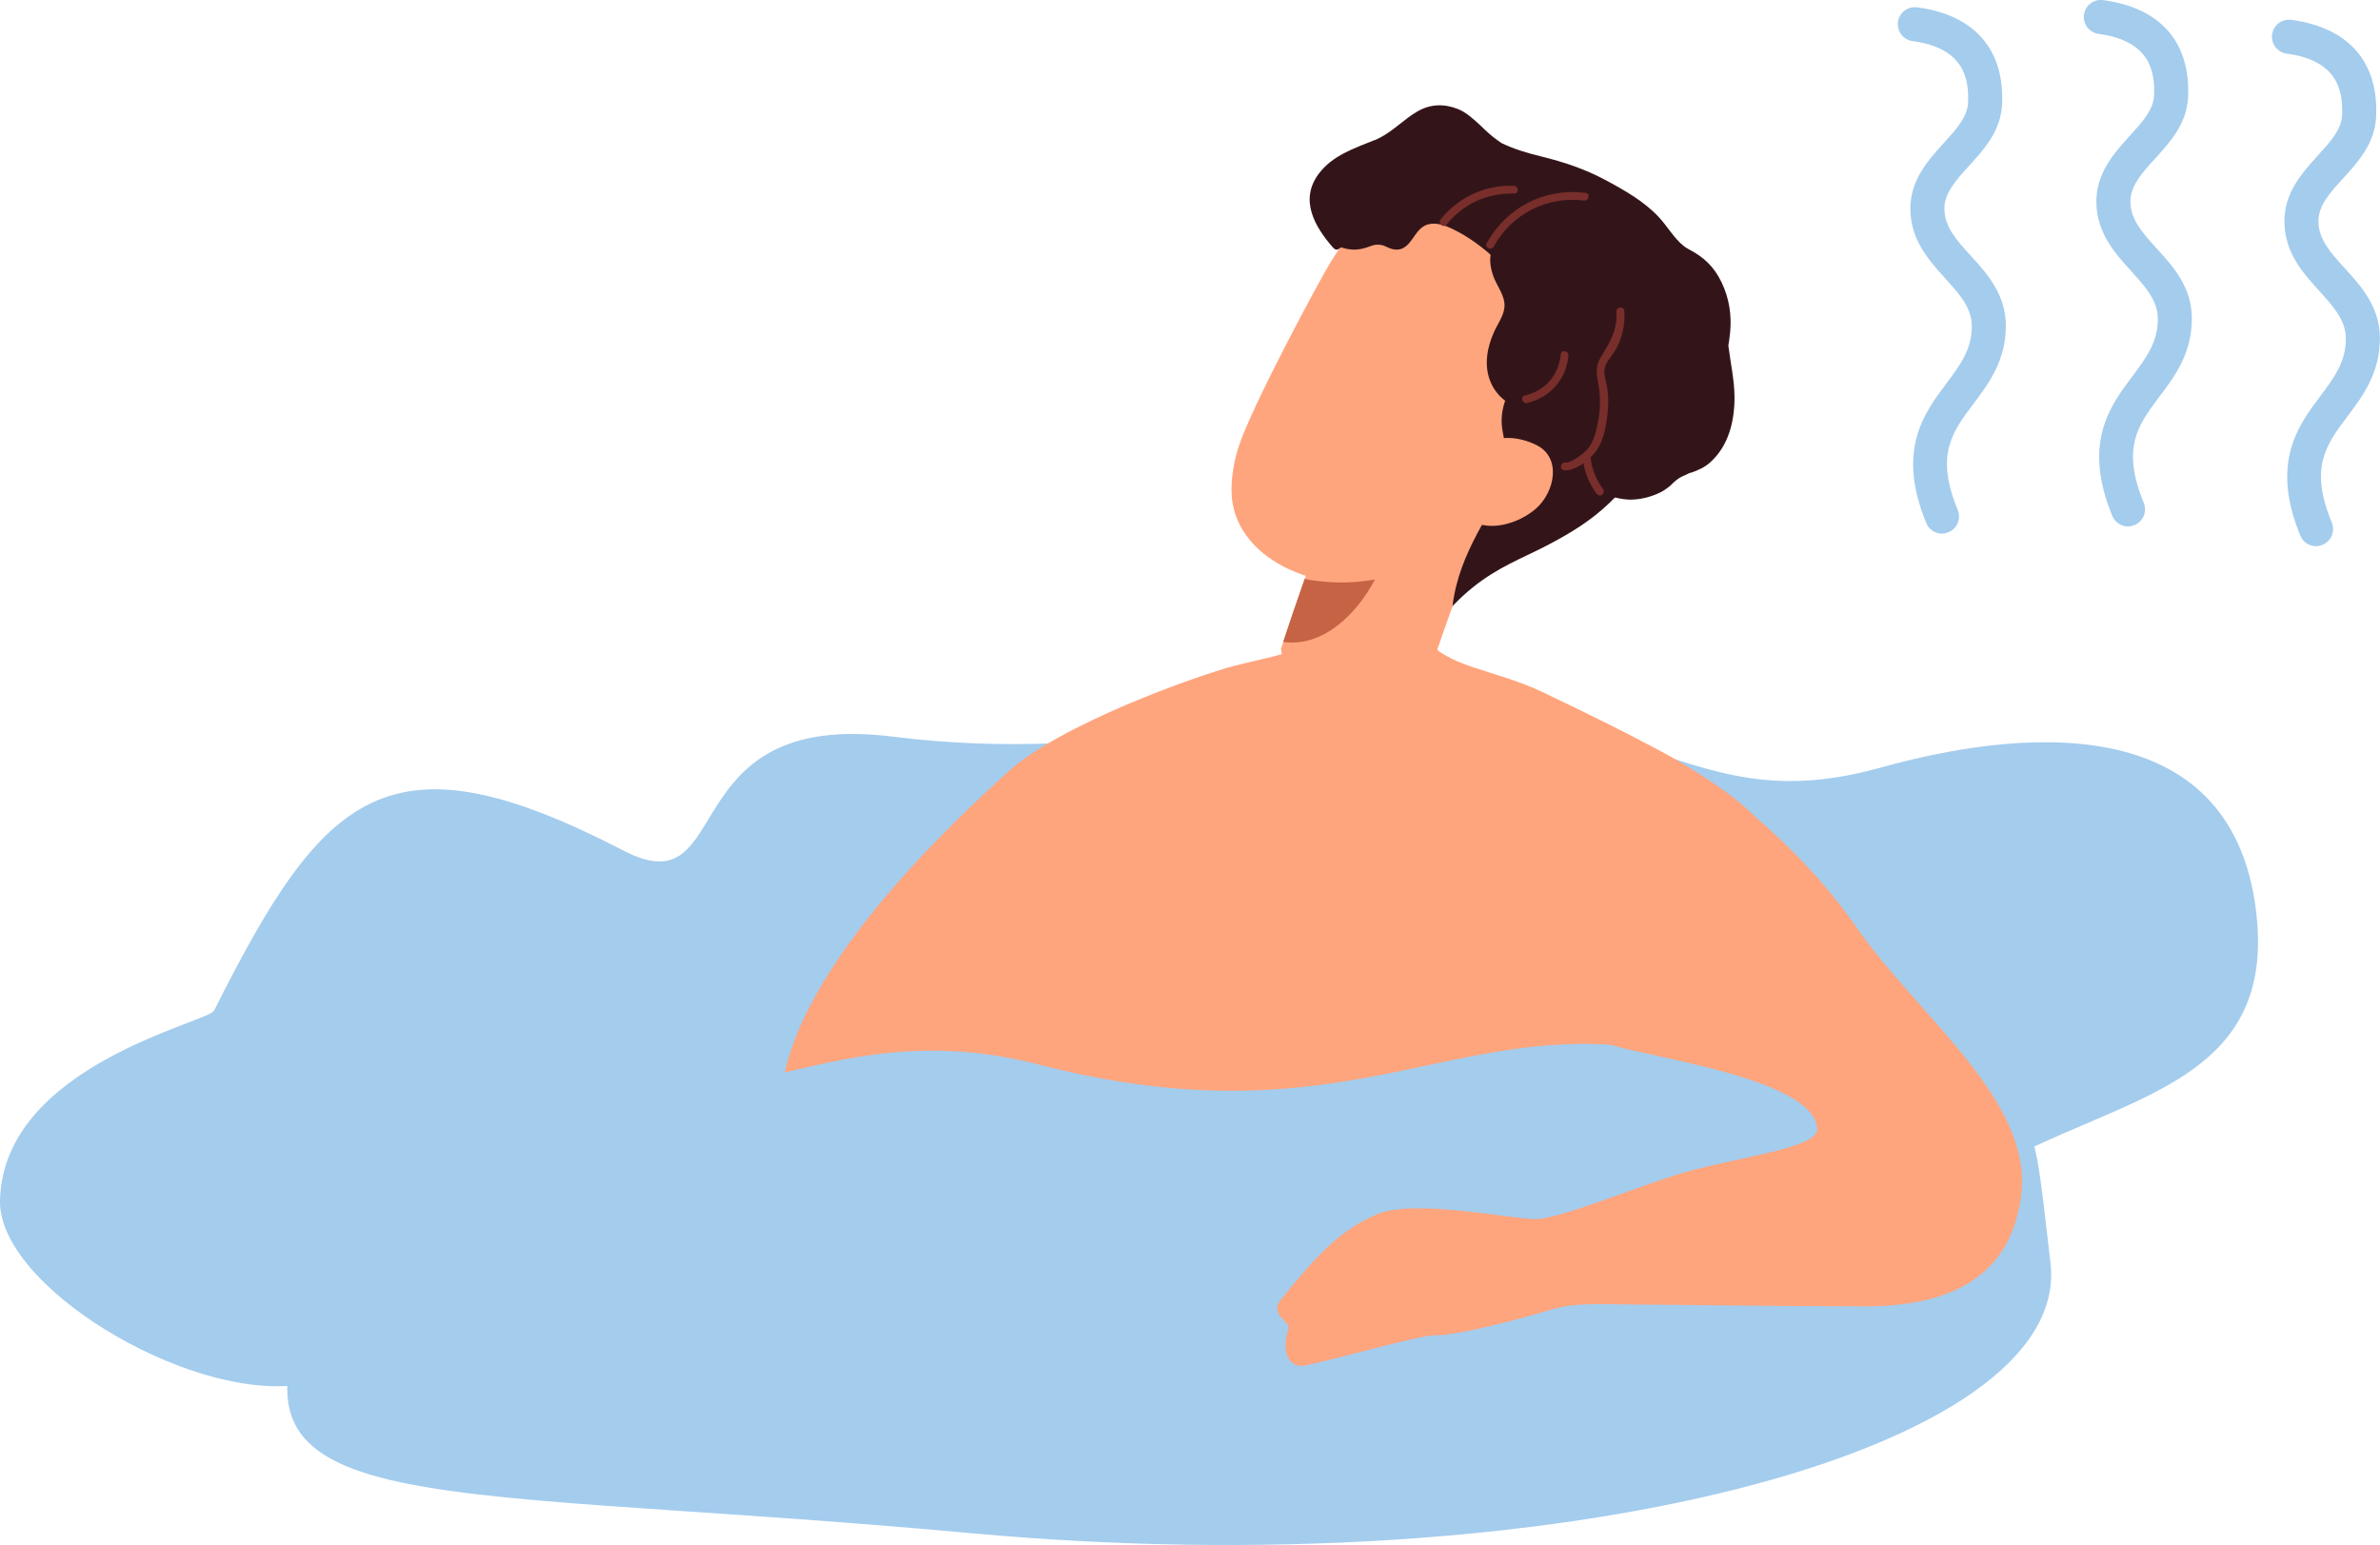
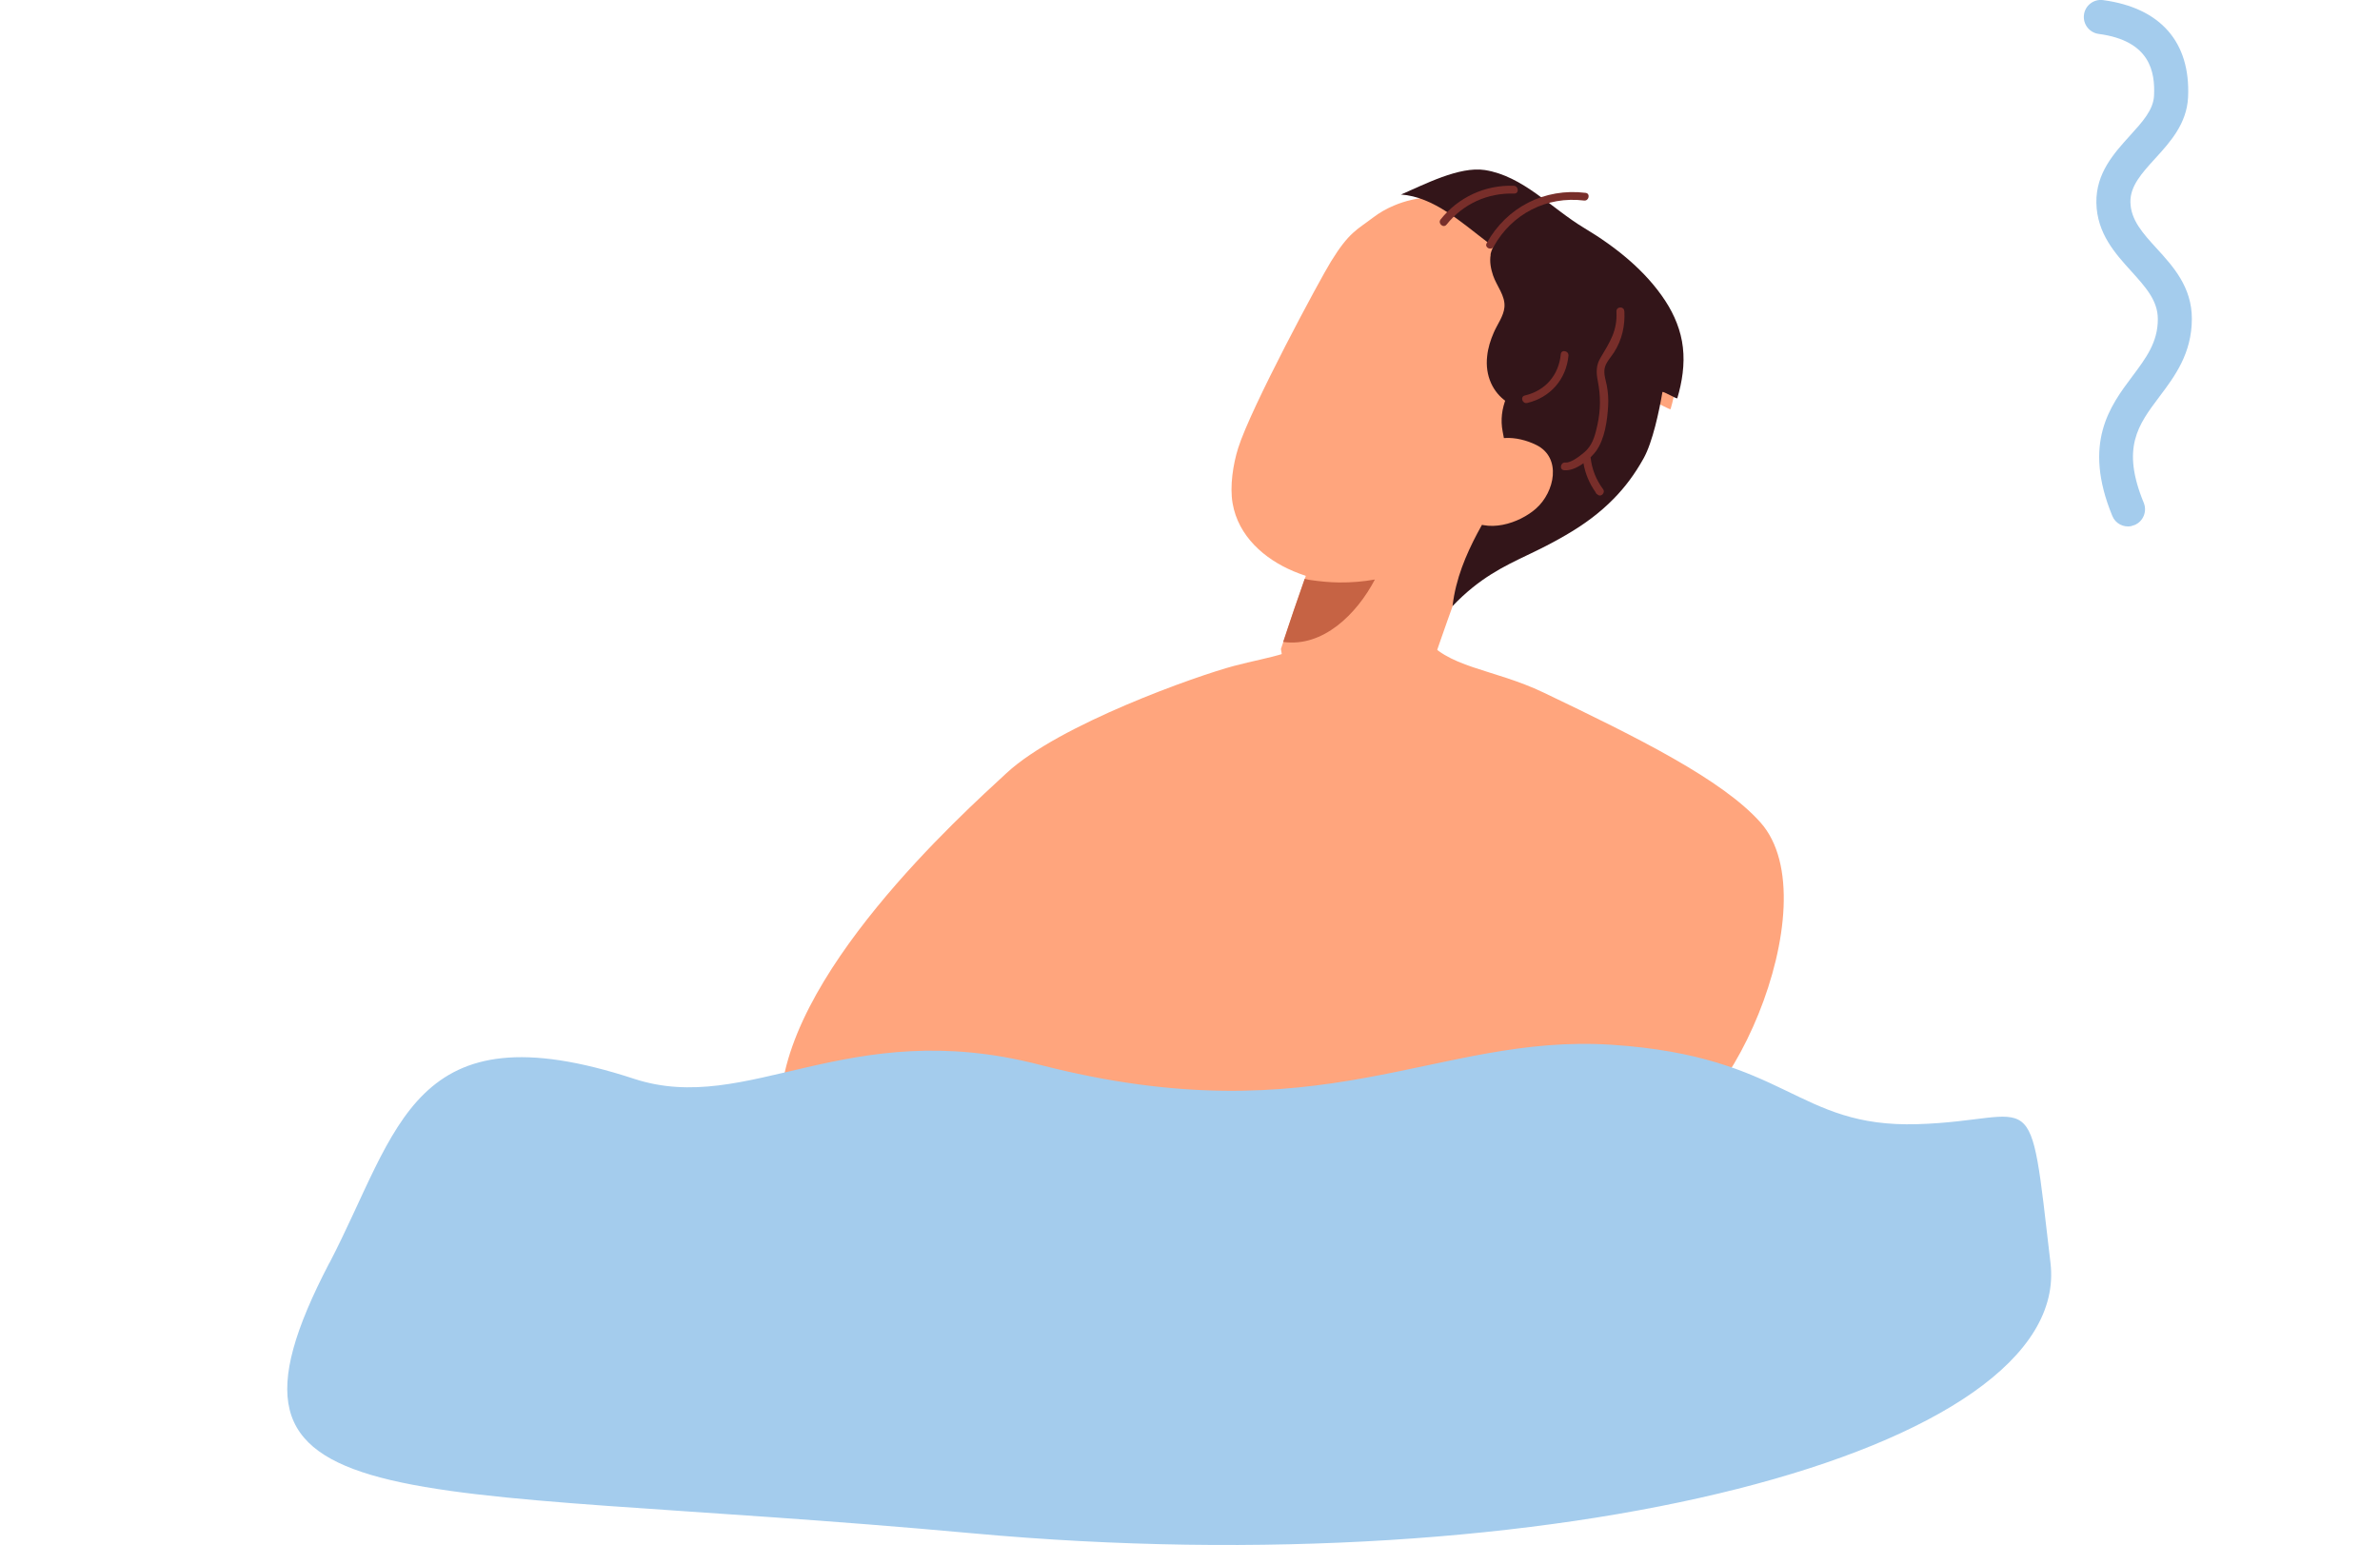
<svg xmlns="http://www.w3.org/2000/svg" id="_レイヤー_2" data-name="レイヤー_2" width="201.39" height="130.74" viewBox="0 0 201.39 130.74">
  <defs>
    <style>
      .cls-1 {
        fill: #a4cced;
      }

      .cls-2 {
        fill: #331519;
      }

      .cls-3 {
        fill: #782e2a;
      }

      .cls-4 {
        fill: #c66344;
      }

      .cls-5 {
        fill: #ffa57d;
      }
    </style>
  </defs>
  <g id="_テキスト" data-name="テキスト">
    <g>
-       <path class="cls-1" d="M18.11,85.53c9.33-18.6,14.78-23.83,34.67-13.54,9.58,4.95,3.91-12.03,22.8-9.65,19.08,2.4,32.05-2.93,48.88-1.86,16.83,1.07,20.57,8.41,34.75,4.46,11.08-3.09,29.6-5.35,31.7,12.2,2.1,17.56-17.04,15.33-28.28,26.01-11.24,10.69-82.28,7.59-137.57,14.07C15.58,118.34-.17,108.78,0,101.58c.27-11.43,17.6-15.04,18.1-16.05Z" />
      <path class="cls-5" d="M139.21,96.17c6.46.98,15.86-19.74,9.75-26.58-3.23-3.62-10.29-7.13-18.36-10.99-4.26-2.04-8.3-2.08-10.1-4.78-.79-1.18-.69-8.6-.8-9.49-.53,0-6.03-.9-6.45-.95-.06.59.16,6.8-1.82,10.06-1.14,1.88-3.93,2.09-7.01,2.91-3.13.83-14.81,4.95-19.25,9.07-3.74,3.46-19.14,17.3-19.14,28.48,0,5.11,1.25,17.81,1.25,23.02,0,7.71,12.68,9.8,19.27,9.66,10.54-.23,28.03.15,30.28,0,12.28-.83,19.62,3.45,20.09-2.36.91-11.31-.56-28.49,2.28-28.06Z" />
      <path class="cls-1" d="M27.87,106.89c5.88-11.29,6.96-21.76,25.78-15.6,9.68,3.17,18-5.39,34.27-1.2,23.99,6.19,33.53-2.65,48.44-1.68,14.92.97,15.59,7.03,25.89,6.72,10.29-.31,9.4-4.18,11.26,11.76,1.86,15.94-42.03,27.37-91.24,22.86-49.2-4.51-66.1-.42-54.41-22.86Z" />
-       <path class="cls-5" d="M139.59,63.09c-7.29-3.4-8.89,3.7-8.79,9.7.07,4.18.41,13.98,5.56,15.64,3.38,1.08,17.4,2.93,17.4,7.16,0,1.57-6.8,2.35-11.18,3.61-3.79,1.08-10.45,3.94-12.66,3.96-1.94.02-10.31-1.75-13.41-.4-3.1,1.34-4.98,3.34-8.06,7.13-1.17,1.44.81,1.89.58,2.57-.66,1.95.04,3.38,1.43,3.09,2.53-.52,9.7-2.57,10.89-2.55,2.08.04,7.83-1.55,9.54-2.07,2.36-.73,3.62-.56,7.4-.54,1.77,0,11.04.14,19.48.16,9.55.01,12.59-4.35,13.25-9.35,1.06-8.06-8.73-15.21-13.97-22.78-4.89-7.07-12.42-12.95-17.45-15.3Z" />
      <g>
-         <path class="cls-1" d="M164.62,45.13c-.66.14-1.36-.21-1.62-.86-2.54-6.17-.19-9.3,1.69-11.81,1.16-1.55,2.17-2.89,2.16-4.86,0-1.56-1.04-2.7-2.23-4.02-1.37-1.51-2.92-3.22-2.97-5.81-.04-2.51,1.49-4.19,2.84-5.68,1.06-1.17,1.98-2.17,2.04-3.39.09-1.96-.29-4.64-4.69-5.22-.79-.11-1.34-.83-1.24-1.62.1-.79.83-1.34,1.62-1.24,4.85.64,7.41,3.56,7.19,8.22-.11,2.25-1.53,3.81-2.79,5.19-1.13,1.24-2.11,2.32-2.09,3.68.03,1.51,1.04,2.63,2.22,3.92,1.4,1.53,2.98,3.28,2.98,5.95,0,2.94-1.45,4.88-2.74,6.59-1.82,2.42-3.25,4.33-1.33,8.99.3.74-.05,1.58-.78,1.88-.08.03-.17.06-.26.08Z" />
+         <path class="cls-1" d="M164.62,45.13Z" />
        <path class="cls-1" d="M180.36,44.52c-.66.14-1.36-.21-1.62-.86-2.54-6.17-.19-9.3,1.69-11.81,1.16-1.55,2.17-2.89,2.16-4.86,0-1.56-1.04-2.7-2.23-4.02-1.37-1.51-2.92-3.21-2.97-5.81-.04-2.51,1.49-4.19,2.84-5.68,1.06-1.17,1.98-2.17,2.04-3.39.09-1.96-.29-4.64-4.69-5.22-.79-.11-1.34-.83-1.24-1.62.1-.79.83-1.35,1.62-1.24,4.86.65,7.41,3.56,7.19,8.22-.11,2.25-1.53,3.81-2.79,5.19-1.13,1.24-2.11,2.32-2.09,3.68.03,1.51,1.04,2.63,2.22,3.92,1.4,1.53,2.98,3.27,2.98,5.95,0,2.94-1.45,4.88-2.74,6.59-1.82,2.42-3.25,4.33-1.33,8.99.3.74-.05,1.58-.78,1.88-.08.03-.17.06-.26.08Z" />
-         <path class="cls-1" d="M196.27,46.19c-.66.14-1.36-.21-1.62-.86-2.54-6.17-.19-9.3,1.69-11.81,1.16-1.55,2.17-2.89,2.16-4.86,0-1.56-1.04-2.7-2.23-4.02-1.37-1.51-2.92-3.21-2.97-5.81-.04-2.51,1.49-4.19,2.84-5.68,1.06-1.17,1.98-2.17,2.04-3.39.09-1.96-.29-4.64-4.68-5.22-.79-.11-1.34-.83-1.24-1.62.1-.79.83-1.34,1.62-1.24,4.86.65,7.41,3.57,7.18,8.22-.11,2.25-1.53,3.81-2.79,5.19-1.13,1.24-2.11,2.32-2.09,3.68.03,1.51,1.04,2.63,2.22,3.92,1.4,1.53,2.98,3.28,2.98,5.95,0,2.94-1.45,4.88-2.74,6.59-1.82,2.42-3.25,4.33-1.33,8.99.3.74-.05,1.58-.78,1.88-.08.03-.17.06-.26.08Z" />
      </g>
      <path class="cls-5" d="M113.78,39.85c-1.14,2.93-2.23,5.88-3.27,8.84-.49,1.4-.97,2.8-1.45,4.21-.16.47-.32.95-.47,1.42-.07.2-.13.4-.2.6.11.74.26,1.48.5,2.18.59,1.71,2,2.66,3.54,3.47,2.14,1.14,5.88,2.14,7.41-.25.24-.76.49-1.51.74-2.27,1.62-4.88,3.37-9.72,5.25-14.5.64-1.62,1.29-3.22,1.95-4.83-.25.1-.51.19-.76.28-1.8.65-3.68,1.08-5.59,1.27-2.57.25-5.14.07-7.66-.43Z" />
      <path class="cls-5" d="M112.63,22.12c-.92,1.48-6.79,12.38-7.86,15.8-.43,1.36-.72,3.23-.47,4.67.48,2.79,2.7,4.72,5.15,5.75,2.97,1.24,5.6,1.29,8.77,1.09.83-.05,5.6-.77,5.8-.85,1.96-.76,3.89-1.59,5.79-2.5,4.19-2,6.37-3.29,8.72-7.5.78-1.39,1.3-2.91,1.57-4.48.04-.11,1.19.6,1.26.52,0,0,0,0,0,0,.41-1.39.64-2.86.47-4.31-.16-1.41-.71-2.74-1.48-3.92-1.68-2.58-4.25-4.61-6.86-6.17-2.8-1.68-5.94-2.86-9.17-3.37-2.17-.34-4.4-.3-6.38.55-.62.26-1.22.6-1.78,1.03-1.35,1.03-2,1.21-3.53,3.69Z" />
-       <path class="cls-2" d="M116.34,11.86c.16-.07.31-.15.47-.23,1.14-.6,2.01-1.55,3.11-2.19,1.09-.64,2.26-.68,3.43-.22.73.29,1.29.83,1.86,1.34.15.15.31.3.47.45.44.42.9.78,1.38,1.1,1.06.51,2.19.85,3.4,1.14,1.89.47,3.64,1.05,5.36,1.97,1.63.87,3.31,1.82,4.57,3.18.72.78,1.23,1.72,2.06,2.4,0,0,0,0,0,0,.15.12.31.22.48.31,1.2.63,2.09,1.41,2.75,2.79.64,1.34.86,2.76.72,4.23-.04.37-.09.75-.15,1.12.18,1.45.51,2.91.52,4.33.01,2.02-.48,4.13-2.05,5.54-.49.44-.99.65-1.53.85-.2.04-.4.13-.6.24-.07.03-.14.06-.21.09-.42.19-.74.49-1.06.82-.27.21-.53.4-.77.52-.79.4-1.71.64-2.6.64-.88,0-1.68-.32-2.53-.45-.47-.08-.98-.11-1.5-.11-.35-3.16-3.37-7.03-4.78-5.89-.18.15-1.17.58-1.25.41-.58-1.23.1-3.02.52-4.39,0,0,0-.01,0-.02-.4-1.01-.69-1.91-.6-3,.07-.93.35-1.83.76-2.68.07-.51-.03-1.04-.25-1.56-.32-.97-.94-1.84-1.7-2.58-1.06-1.03-2.38-1.99-3.72-2.64-.59-.28-1.33-.55-1.99-.4-.55.12-.9.54-1.2.97-.42.61-.86,1.3-1.74,1.17-.24-.04-.47-.13-.69-.24-.38-.19-.82-.22-1.22-.07-.01,0-.02,0-.04.01-.52.2-1.01.34-1.59.31-.33-.02-.64-.08-.94-.19-.07.05-.14.1-.21.14-.17.11-.34.04-.46-.09-1.57-1.79-2.88-4.04-1.25-6.25,1.17-1.58,3.01-2.17,4.78-2.89Z" />
      <path class="cls-2" d="M118.53,16.46c2.79.19,5.15,2.38,7.33,4.03,2.29,1.73,3.93,4.41,3.36,7.55-.45,2.5-.87,3.36-1.76,5.61-.37.93-.5,1.87-.31,2.86.29,1.54.59,2.71.09,4.26-.76,2.36-3.79,5.84-4.33,10.52,2.28-2.4,4.41-3.39,6.3-4.3,1.16-.55,2.25-1.1,3.27-1.7,1.52-.88,2.88-1.87,4.09-3.11.93-.95,1.76-2.05,2.5-3.38.78-1.39,1.33-4.05,1.6-5.62.04-.11,1.19.6,1.26.52,0,0,0,0,0,0,.41-1.39.64-2.86.47-4.31-.16-1.41-.71-2.74-1.48-3.92-1.68-2.58-4.25-4.61-6.86-6.17-2.8-1.68-5.18-4.4-8.41-4.91-2.17-.34-5.16,1.24-7.14,2.09Z" />
      <path class="cls-5" d="M124.04,43.75c1.78,1.49,4.56.51,5.94-.72,1.57-1.39,2.19-4.29.03-5.37-1.65-.82-3.87-.95-4.83.56-.08,0-.16.04-.23.11-1.29,1.36-2.96,3.71-.91,5.42Z" />
      <path class="cls-4" d="M110.86,49.08c.81.12,1.63.2,2.44.21,1.02.01,2.04-.07,3.04-.25-1.54,2.94-4.41,5.76-7.76,5.28.59-1.79,1.19-3.57,1.82-5.34.15.04.3.08.45.1Z" />
      <path class="cls-2" d="M126.14,21.54c-.11.59.01,1.21.2,1.77.3.89,1.06,1.73.96,2.7-.07.75-.61,1.45-.9,2.13-.28.64-.49,1.31-.56,2-.19,1.66.49,3.07,1.65,3.86.09.08.19.15.29.22.48.34.91.4,1.45.57.46.14.55.16.88.56.17.21.31.63.48.84.84.99,1.93,1.45,3.17,1.81.22.06.35-.09.37-.26,1.98-1.06,1.17-3.9.37-5.51-.62-1.24-1.61-2.22-2.65-3.11,0,0,0,0-.01,0-.13-.5-.3-.98-.55-1.42-.04-.08-.09-.17-.15-.25.17-1.96-.23-3.96-.95-5.8-.38-.97-1.02-2.11-2.24-1.97-.95.11-1.66.99-1.83,1.88Z" />
      <path class="cls-3" d="M137.45,26.32c.07,1.24-.2,2.44-.87,3.49-.27.42-.71.87-.8,1.37-.09.47.09.97.18,1.42.11.57.15,1.14.12,1.72-.07,1.24-.28,2.83-1.03,3.86-.12.16-.28.34-.46.52.11,1,.47,1.91,1.07,2.71.19.25-.15.66-.42.48-.03-.02-.06-.04-.09-.06-.08-.05-.13-.13-.15-.2-.52-.73-.86-1.56-1.01-2.43-.53.38-1.13.65-1.65.59-.42-.05-.29-.7.13-.65.38.04,1.07-.42,1.51-.8.02-.02.04-.04.06-.05.12-.1.22-.2.28-.27.51-.57.69-1.34.85-2.06.28-1.29.28-2.45.03-3.73-.14-.71-.15-1.32.23-1.95.79-1.33,1.44-2.29,1.35-3.92-.02-.43.64-.47.66-.04Z" />
      <path class="cls-3" d="M132.07,29.97c.04-.42.69-.29.65.13-.19,2-1.54,3.54-3.49,4-.41.1-.62-.53-.21-.63,1.75-.41,2.88-1.72,3.05-3.5Z" />
      <path class="cls-3" d="M128.09,15.72c.42.01.47.67.04.66-2.26-.07-4.32.87-5.73,2.63-.27.33-.76-.11-.5-.44,1.51-1.89,3.77-2.93,6.18-2.85Z" />
      <path class="cls-3" d="M134.17,16.32c.42.05.29.7-.13.65-3.15-.39-6.11,1.12-7.65,3.9-.21.37-.8.08-.59-.29,1.69-3.05,4.91-4.69,8.37-4.26Z" />
    </g>
  </g>
</svg>